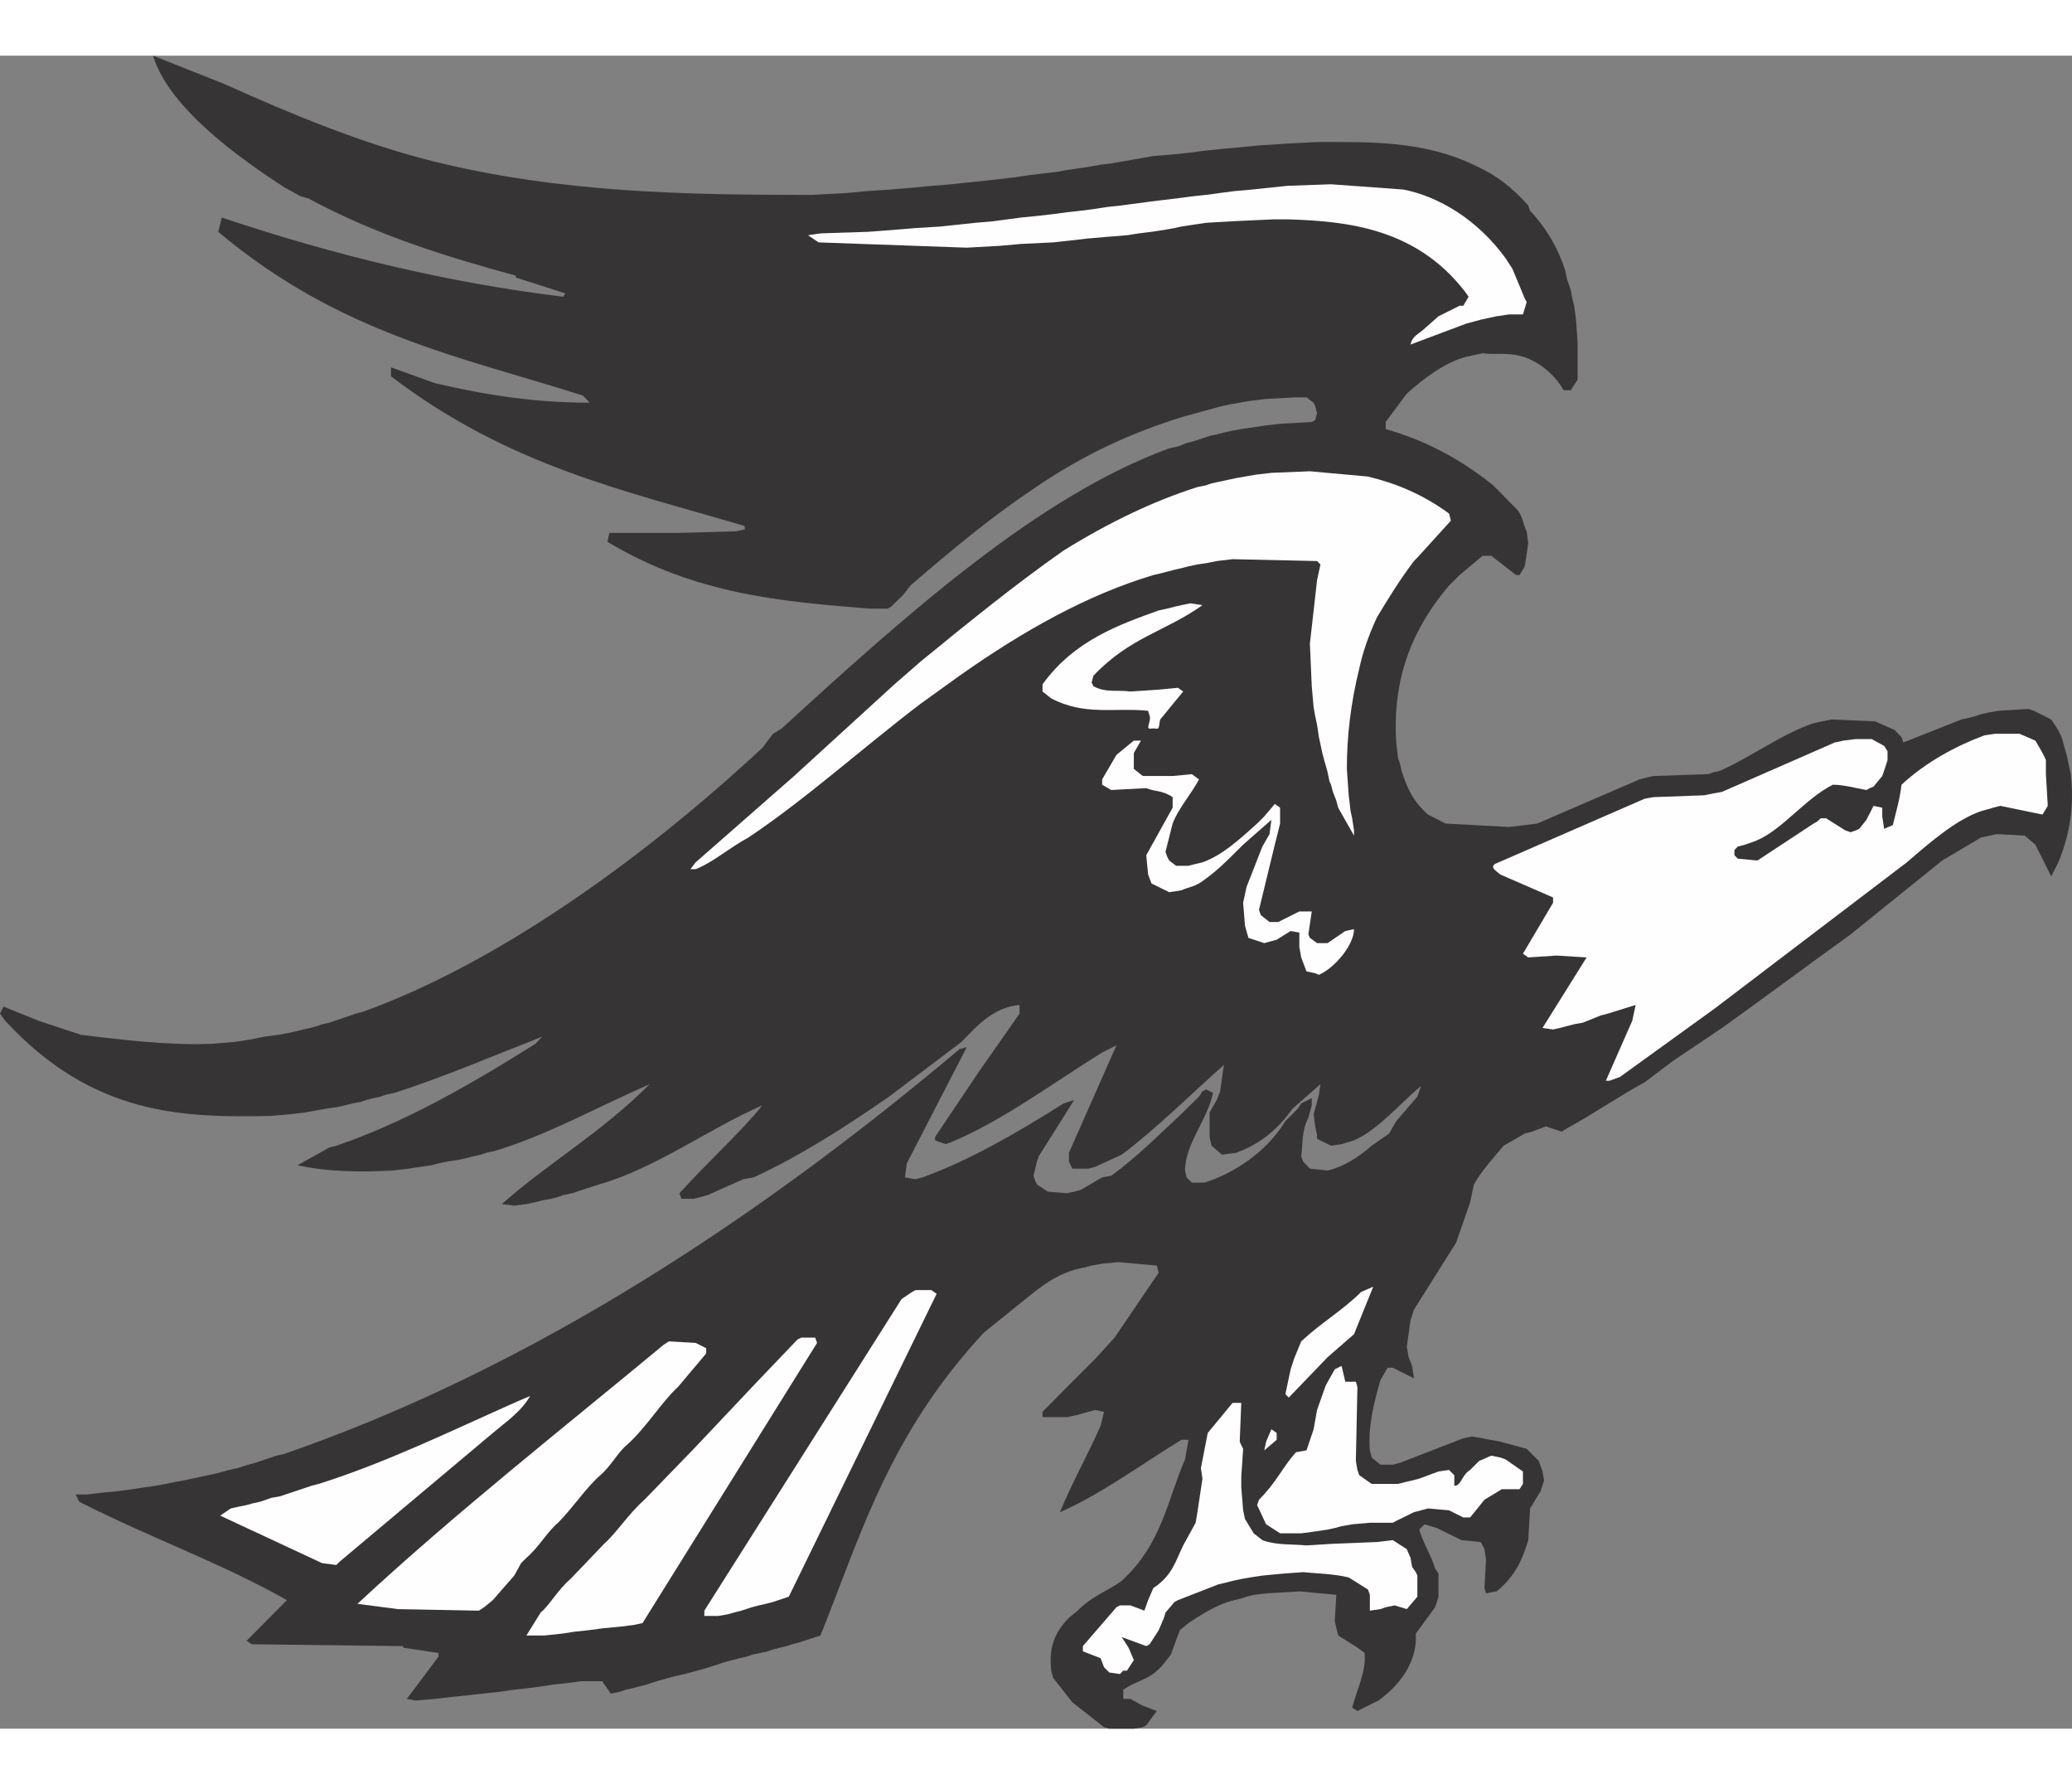
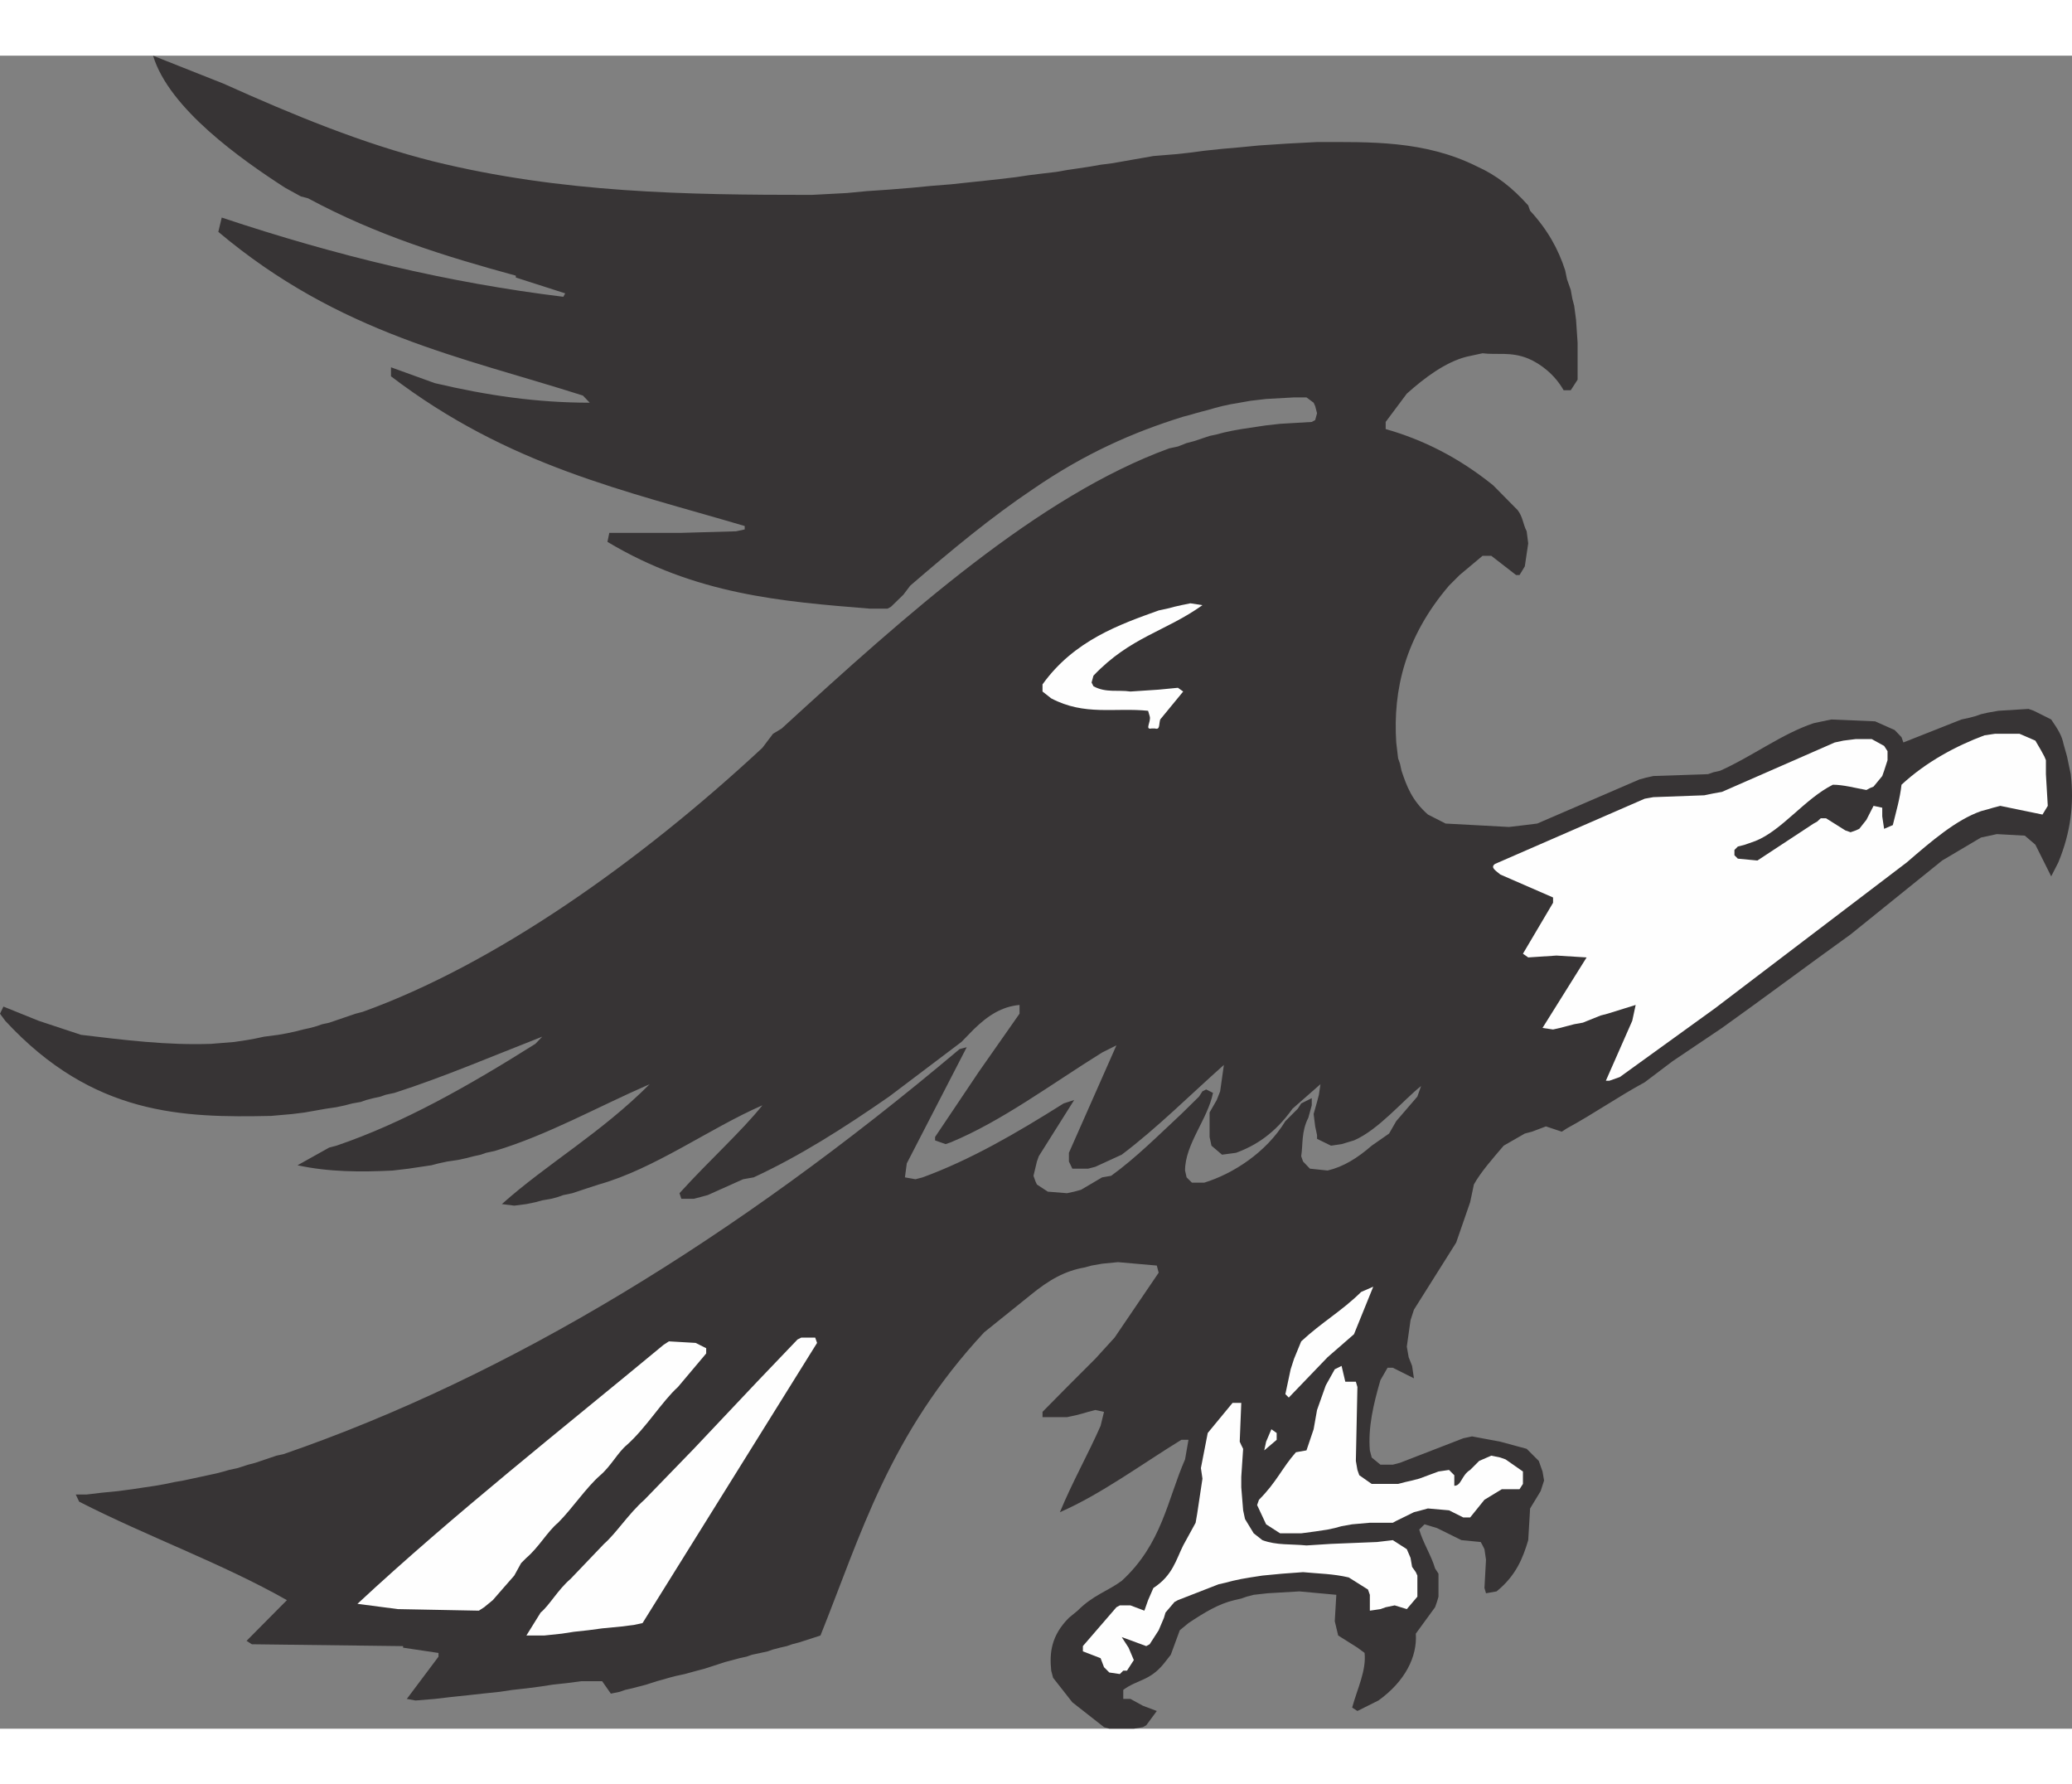
<svg xmlns="http://www.w3.org/2000/svg" xml:space="preserve" width="7.848in" height="6.757in" version="1.1" style="shape-rendering:geometricPrecision; text-rendering:geometricPrecision; image-rendering:optimizeQuality; fill-rule:evenodd; clip-rule:evenodd" viewBox="0 0 7847.73 6335.09">
  <rect x="0" y="0" width="7847.73" height="6335.09" fill="#808080" stroke="none" />
  <defs>
    <style type="text/css">
   
    .fil1 {fill:#FEFEFE}
    .fil0 {fill:#373435}
   
  </style>
  </defs>
  <g id="Layer_x0020__x0028_Black_x0020_and_x0020_White_x0029_">
    <g id="_2008575004672">
      <path class="fil0" d="M4248.49 6335.09l-47.05 0 -19.99 -5.88 -119.98 -94.1 -72.92 -92.92 -7.06 -27.05c-7.06,-67.04 0,-132.91 67.05,-199.96l32.93 -27.05c59.99,-59.99 112.92,-72.92 167.02,-112.92 152.91,-139.97 172.9,-306.99 239.95,-459.9l12.94 -74.1 -27.05 0c-152.91,94.1 -305.82,207.01 -459.9,274.06 47.05,-114.09 107.04,-219.95 154.08,-326.99l12.94 -52.93 -32.93 -7.06 -27.05 7.06 -19.99 5.88 -27.05 7.06 -32.93 7.06 -92.92 0 0 -19.99 92.92 -94.1 107.04 -107.04 59.98 -65.87 12.94 -14.11 167.02 -245.83 -7.06 -27.05 -147.03 -12.94 -59.99 5.88 -39.99 7.06 -25.88 7.06c-74.1,12.94 -134.09,45.87 -207.01,105.86l-174.08 139.97c-359.92,386.98 -466.95,766.89 -619.87,1147.99l-39.99 12.94 -39.99 12.94 -27.05 7.06 -20 7.06 -25.88 5.88 -27.05 7.06 -19.99 7.06 -27.05 5.88 -32.93 7.06 -20 7.06 -27.05 5.88 -25.88 7.06 -27.05 7.06 -79.98 25.88 -27.05 7.06 -25.88 7.06 -21.17 5.88 -32.93 7.06 -27.05 7.06 -19.99 5.88 -25.88 7.06 -39.99 12.94 -27.05 7.06 -27.05 7.06 -25.88 5.88 -19.99 7.06 -34.11 7.06 -32.93 -47.05 -79.98 0 -52.93 7.06 -54.11 5.88 -45.87 7.06 -54.11 7.06 -52.93 5.88 -47.05 7.06 -67.05 7.06 -52.93 5.88 -67.04 7.06 -59.99 7.06 -72.92 5.88 -32.93 -5.88 119.98 -159.97 0 -14.11 -134.09 -20 0 -5.88 -572.82 -7.06 -19.99 -12.94 132.91 -134.09 19.99 -20c-247,-139.97 -526.94,-239.95 -786.89,-372.86l-12.94 -27.05 39.99 0 59.98 -7.06 59.99 -5.88 52.93 -7.06 47.05 -7.06 39.99 -5.88 39.99 -7.06 32.93 -7.06 34.11 -5.88 32.93 -7.06 32.93 -7.06 27.05 -5.88 32.93 -7.06 27.05 -7.06 19.99 -5.88 32.93 -7.06 39.99 -12.94 27.05 -7.06 79.98 -27.05 27.05 -5.88c852.76,-294.06 1706.69,-813.94 2560.62,-1533.78l27.05 -7.06 -227.01 439.9 -7.06 52.93 39.99 7.06 27.05 -7.06c179.96,-65.87 352.87,-165.85 534,-279.94l39.99 -12.94 -134.09 212.9 -7.06 19.99 -12.94 54.11 7.06 19.99 5.88 12.94 41.17 27.05 72.92 5.88 27.05 -5.88 25.88 -7.06 79.98 -47.05 34.11 -5.88c92.92,-67.04 179.96,-154.08 265.83,-234.07l67.05 -65.87 12.94 -20 14.11 -7.06 25.88 12.94c-20,99.98 -105.86,194.08 -105.86,294.06l5.88 25.88 20 19.99 47.05 0c107.04,-32.93 234.07,-112.92 306.99,-232.89l47.05 -47.05 12.94 -19.99 39.99 -20 0 27.05 -12.94 47.05c-27.05,52.93 -19.99,99.98 -27.05,145.85l7.06 19.99 25.88 27.05 67.05 7.06c59.98,-14.12 112.91,-47.05 167.02,-94.1l65.87 -45.87 27.05 -47.05 79.98 -92.92 14.12 -39.99c-67.05,52.93 -161.14,165.85 -254.06,205.84l-47.05 14.12 -39.99 5.88 -52.93 -25.88 0 -14.11 -7.06 -32.93 -5.88 -47.05 12.94 -45.87 7.06 -27.05 5.88 -39.99 -105.86 92.92c-67.05,94.1 -139.97,139.97 -214.07,167.02l-52.93 7.06 -39.99 -34.11 -7.06 -32.93 0 -92.92 27.05 -47.05 12.94 -32.93 14.12 -99.98c-127.03,112.92 -254.06,239.95 -386.98,339.93l-99.98 45.87 -27.05 7.06 -59.99 0 -12.94 -27.05 0 -32.93 179.96 -406.97 -54.11 27.05c-192.9,119.97 -379.91,259.94 -572.81,339.93l-19.99 7.06 -39.99 -14.12 0 -12.94 165.85 -247.01 154.08 -219.95 0 -32.93c-67.04,5.88 -119.97,39.99 -174.08,92.92l-45.87 47.05 -274.06 207.01c-172.9,119.97 -339.92,225.83 -512.83,305.82l-39.99 7.06 -134.09 59.99 -25.88 7.06 -27.05 7.06 -47.05 0 -7.06 -21.17c114.09,-125.85 234.07,-232.89 314.05,-332.87 -199.96,87.04 -406.97,239.95 -619.87,299.94l-39.99 12.94 -59.99 19.99 -34.11 7.06 -19.99 7.06 -25.88 7.06 -34.11 5.88 -25.88 7.06 -34.11 7.06 -45.87 5.88 -47.05 -5.88c172.91,-154.08 372.86,-267 559.88,-454.02 -199.96,87.04 -386.98,192.9 -586.93,252.89l-32.93 7.06 -19.99 7.06 -27.05 5.88 -27.05 7.06 -32.93 7.06 -39.99 5.88 -32.93 7.06 -27.05 7.06 -39.99 5.88 -47.05 7.06 -59.98 7.06c-119.98,5.88 -239.95,5.88 -359.92,-20l119.97 -67.04 27.05 -7.06c252.89,-85.86 499.89,-225.83 753.95,-385.8l25.88 -27.05c-187.02,72.93 -372.86,152.91 -559.88,212.9l-32.93 7.06 -20 7.06 -27.05 5.88 -27.05 7.06 -20 7.06 -32.93 5.88 -27.05 7.06 -32.93 7.06 -39.99 5.88 -39.99 7.06 -39.99 7.06 -47.05 5.88 -79.98 7.06c-332.87,7.06 -673.97,0 -1006.84,-359.92l-19.99 -27.05 12.94 -27.05 134.09 54.11 159.97 52.93c165.84,19.99 326.99,39.99 492.83,34.11l87.04 -7.06 47.05 -7.06 32.93 -5.88 32.93 -7.06 54.1 -7.06 32.93 -5.88 32.93 -7.06 27.05 -7.06 27.05 -5.88 25.88 -7.06 19.99 -7.06 27.05 -5.88 99.98 -34.11 27.05 -7.06c499.89,-179.96 1046.83,-565.76 1513.79,-999.78l39.99 -52.93 32.93 -19.99c474.02,-434.02 973.9,-880.99 1467.91,-1060.95l32.93 -7.06 32.93 -12.94 27.05 -7.06 59.99 -19.99 27.05 -5.88 27.05 -7.06 32.93 -7.06 32.93 -5.88 47.05 -7.06 47.05 -7.06 52.93 -5.88 119.97 -7.06 12.94 -7.06 7.06 -25.88 -7.06 -27.05 -5.88 -12.94 -27.05 -19.99 -47.05 0 -105.86 5.88 -59.99 7.06 -39.99 7.06 -34.11 5.88 -32.93 7.06 -27.05 7.06 -19.99 5.88 -27.05 7.06 -25.88 7.06 -19.99 5.88 -27.05 7.06c-192.9,59.99 -372.86,139.97 -566.94,272.88 -159.96,107.04 -312.87,234.07 -466.95,366.98l-25.88 34.11 -47.05 45.87 -12.94 7.06 -67.04 0c-334.05,-27.05 -659.86,-52.93 -993.9,-252.89l7.06 -34.11 272.88 0 207.01 -5.88 32.93 -7.06 0 -12.94c-452.84,-134.09 -893.92,-227.01 -1339.71,-566.94l0 -34.11 165.84 59.99c199.96,47.05 386.98,74.1 586.93,74.1l-25.88 -27.05c-461.07,-147.03 -920.98,-232.89 -1380.88,-619.87l12.94 -54.11c441.08,147.03 860.99,247.01 1293.84,299.94l7.06 -12.94 -187.02 -59.98 0 -7.06c-267,-72.92 -526.94,-152.91 -786.89,-292.88l-27.05 -7.06 -59.98 -32.93c-165.85,-107.04 -439.9,-299.94 -499.89,-499.89l267 105.86c267,119.98 526.94,227.01 793.95,294.06 486.95,119.97 959.79,127.03 1433.81,127.03l132.91 -7.06 74.1 -7.06 85.86 -5.88 87.04 -7.06 72.92 -7.06 74.1 -5.88 65.87 -7.06 67.04 -7.06 52.93 -5.88 59.99 -7.06 47.04 -7.06 47.05 -5.88 59.99 -7.06 39.99 -7.06 39.99 -5.88 47.05 -7.06 39.99 -7.06 45.87 -5.88 39.99 -7.06 39.99 -7.06 34.11 -5.88 39.99 -7.06 85.86 -7.06 54.11 -5.88 52.93 -7.06 67.04 -7.06 67.04 -5.88 72.93 -7.06 107.03 -7.06 112.92 -5.88c199.96,0 406.97,-7.06 606.93,92.92 72.93,32.93 132.91,79.98 192.9,147.03l7.06 19.99c67.04,72.93 107.03,145.85 132.91,225.84l7.06 34.11 14.12 39.99 5.88 32.93 7.06 27.05 7.06 52.93 5.88 87.04 0 139.97 -25.88 39.99 -27.05 0c-34.11,-59.99 -87.04,-99.98 -134.09,-119.97 -65.87,-27.05 -119.97,-12.94 -172.9,-20l-32.93 7.06 -27.05 5.88c-79.98,19.99 -159.97,79.98 -227.01,139.97l-79.98 107.04 0 27.05c139.97,39.99 274.06,105.86 406.97,212.9l92.92 94.1c19.99,25.88 19.99,52.93 34.11,79.98l5.88 45.87 -12.94 87.04 -19.99 32.93 -12.94 0 -94.1 -72.93 -32.93 0 -87.04 72.93 -39.99 39.99c-165.85,194.07 -212.9,394.03 -199.96,593.99l7.06 59.99 7.06 19.99 5.88 27.05c19.99,59.98 39.99,112.91 99.98,165.84l67.04 34.11 239.95 12.94 59.98 -7.06 47.05 -5.88 386.97 -167.02 25.88 -7.06 27.05 -5.88 207.01 -7.06 20 -7.06 25.88 -5.88c121.15,-54.11 234.06,-139.97 354.04,-179.96l32.93 -7.06 34.11 -7.06 165.85 7.06 74.1 32.93 25.88 27.05 7.06 19.99 219.95 -87.04 27.05 -5.88 27.05 -7.06 19.99 -7.06 25.88 -5.88 39.99 -7.06 114.09 -7.06 19.99 7.06 65.87 32.93c27.05,39.99 39.99,59.99 47.05,94.1l12.94 45.87 7.06 34.11 7.06 32.93c12.94,112.92 0,219.95 -47.05,334.05l-27.05 52.93 -59.99 -119.97 -39.99 -34.11 -105.86 -5.88 -27.05 5.88 -32.93 7.06 -147.03 87.04 -346.99 279.94c-167.02,119.97 -326.99,239.95 -486.95,354.04l-187.02 125.85 -105.86 79.98c-99.98,54.11 -194.08,119.97 -294.06,174.08l-19.99 12.94 -59.99 -19.99 -52.93 19.99 -27.05 7.06 -79.98 45.87c-39.99,47.05 -87.04,99.98 -112.92,147.03l-14.11 67.04 -52.93 152.91 -159.97 254.06 -12.94 39.99 -14.11 99.98 7.06 39.99 12.94 32.93 7.06 47.05 -79.98 -39.99 -19.99 0 -27.05 47.05c-27.05,92.92 -47.05,179.96 -39.99,265.82l7.06 27.05 32.93 27.05 47.05 0 27.05 -7.06 239.95 -92.92 32.93 -7.06 107.04 20 99.98 27.05 45.87 45.87 14.12 39.99 5.88 34.11 -12.94 39.99 -39.99 65.87 -7.06 119.97c-19.99,67.05 -45.87,134.09 -119.97,194.08l-39.99 7.06 -5.88 -19.99 5.88 -107.04 -5.88 -39.99 -7.06 -14.12 -7.06 -12.94 -72.92 -7.06 -92.92 -45.87 -47.05 -14.11 -19.99 19.99c12.94,47.05 47.05,101.15 59.99,147.03l12.94 19.99 0 87.04 -5.88 19.99 -7.06 19.99 -72.93 99.98c5.88,87.04 -39.99,179.96 -141.14,252.89l-79.98 39.99 -19.99 -12.94c19.99,-72.92 54.11,-139.97 47.05,-207.01l-27.05 -20 -72.92 -45.87 -12.94 -54.11 5.88 -99.98 -139.97 -12.94 -119.98 7.06 -52.93 5.88 -27.05 7.06 -20 7.06 -25.88 5.88c-59.98,14.12 -114.09,47.05 -174.08,87.04l-32.93 27.05 -34.11 92.92 -25.88 32.93c-54.11,67.04 -99.98,59.99 -154.08,99.98l0 34.11 27.05 0 47.05 25.88 52.93 19.99 -39.99 54.11 -12.94 7.06 -34.11 5.88 -45.87 0z" />
      <path class="fil1" d="M4201.44 6122.2l-19.99 -20 -12.94 -34.11 -67.04 -25.88 0 -20 127.03 -147.03 12.94 -7.06 39.99 0 52.93 19.99 14.11 -39.99 19.99 -45.87c72.92,-47.05 85.86,-107.04 112.92,-161.14l47.05 -85.86 5.88 -34.11 19.99 -132.91 -5.88 -39.99 25.88 -132.91 94.1 -114.09 32.93 0 -5.88 147.03 5.88 12.94 7.06 14.12 -7.06 105.86 0 39.99 7.06 87.04 7.06 32.93 32.93 54.11 32.93 25.88c54.11,19.99 107.04,14.12 167.02,19.99l92.92 -5.88 174.08 -7.06 59.99 -7.06 52.93 34.11 14.11 32.93 5.88 34.11 14.11 19.99 5.88 12.94 0 79.98 -39.99 47.05 -45.87 -14.11 -34.11 7.06 -19.99 7.06 -39.99 5.88 0 -59.99 -7.06 -19.99 -72.93 -45.87c-59.98,-14.12 -112.91,-14.12 -172.9,-20l-79.98 5.88 -74.1 7.06 -45.87 7.06 -34.11 5.88 -32.93 7.06 -27.05 7.06 -25.88 5.88 -154.08 59.98 -12.94 7.06 -34.11 39.99 -5.88 20 -20 47.05 -34.11 52.93 -12.94 7.06 -92.92 -34.11 25.88 39.99 19.99 47.05 -25.88 39.99 -14.11 0 -12.94 12.94 -39.99 -5.88z" />
      <path class="fil1" d="M2007.8 5982.23l-14.11 0 54.11 -87.04c32.93,-27.05 65.87,-87.04 112.91,-127.03l127.03 -132.91c45.87,-39.99 92.92,-114.09 152.91,-167.02l187.02 -192.9 119.97 -127.03 119.98 -127.03 152.91 -159.97 14.11 -7.06 52.93 0 7.06 19.99 -661.03 1060.95 -32.93 7.06 -47.05 5.88 -72.92 7.06 -52.93 7.06 -54.11 5.88 -45.87 7.06 -67.05 7.06 -52.93 0z" />
-       <polygon class="fil1" points="2667.66,5908.13 2667.66,5888.13 3414.55,4708.39 3454.54,4681.34 3467.48,4674.28 3527.47,4674.28 3547.46,4688.39 2987.59,5835.2 2927.6,5855.2 2900.55,5862.26 2874.67,5868.14 2847.62,5875.19 2807.62,5888.13 2780.57,5895.19 2754.69,5902.25 2720.59,5908.13 " />
      <path class="fil1" d="M1506.73 5882.25l-152.91 -19.99c366.98,-341.1 773.95,-661.03 1159.75,-980.96l19.99 -12.94 101.15 5.88 39.99 20 0 19.99 -107.04 127.03c-59.98,54.11 -119.97,154.08 -194.07,219.95 -32.93,27.05 -59.99,79.98 -99.98,114.09 -52.93,45.87 -105.86,125.85 -159.97,179.96 -39.99,32.93 -72.92,92.92 -119.97,132.91l-19.99 19.99 -25.88 47.05 -41.17 47.05 -39.99 45.87 -32.93 27.05 -19.99 12.94 -306.99 -5.88z" />
-       <path class="fil1" d="M1219.73 5708.17l-385.8 -179.96 39.99 -27.05 25.88 -5.88 34.11 -7.06 25.88 -7.06 27.05 -5.88 39.99 -14.12 32.93 -5.88 119.98 -39.99 27.05 -7.06c254.06,-79.98 499.89,-199.96 753.95,-312.87l47.05 -20c-34.11,59.99 -94.1,99.98 -141.14,139.97l-579.88 486.95 -12.94 12.94 -54.11 -7.06z" />
      <path class="fil1" d="M4881.29 5595.25l-32.93 0 -52.93 -34.11 -34.11 -72.93 7.06 -19.99c67.04,-67.04 87.04,-119.97 139.97,-179.96l39.99 -7.06 27.05 -79.98 12.94 -72.93 32.93 -92.92 34.11 -61.17 25.88 -12.94 14.11 59.99 39.99 0 5.88 19.99 -5.88 279.94 5.88 34.11 7.06 20 47.05 32.93 99.98 0 27.05 -7.06 25.88 -5.88 27.05 -7.06 72.92 -27.05 39.99 -5.88 19.99 20 0 39.99c27.05,0 27.05,-39.99 59.99,-59.99l34.11 -34.11 45.87 -19.99 34.11 7.06 19.99 7.06 65.87 45.87 0 47.05 -12.94 20 -67.04 0 -65.87 39.99 -54.1 67.04 -25.88 0 -54.1 -27.05 -79.98 -7.06 -25.88 7.06 -27.05 7.06 -67.05 32.93 -12.94 7.06 -87.04 0 -67.04 5.88 -39.99 7.06 -25.88 7.06 -27.05 5.88 -47.05 7.06 -52.93 7.06 -47.05 0z" />
      <polygon class="fil1" points="4788.37,5281.2 4795.43,5248.27 4815.42,5201.22 4835.42,5215.34 4835.42,5241.21 " />
      <path class="fil1" d="M4881.29 5081.25l-12.94 -12.94 19.99 -94.1 12.94 -39.99 27.05 -65.87c79.98,-74.1 152.91,-114.09 227.01,-187.02l45.87 -19.99 -72.92 179.96 -99.98 87.04 -147.03 152.91z" />
      <path class="fil1" d="M6095.14 3881.51l-12.94 0 99.98 -227.01 12.94 -59.99 -105.86 32.93 -27.05 7.06 -67.04 27.05 -32.93 5.88 -27.05 7.06 -27.05 7.06 -25.88 5.88 -39.99 -5.88 167.02 -267 -114.09 -7.06 -107.04 7.06 -19.99 -14.11 114.09 -192.9 0 -19.99 -199.96 -87.04c-14.11,-12.94 -39.99,-25.88 -19.99,-39.99l566.94 -247 32.93 -5.88 192.9 -7.06 34.11 -7.06 32.93 -5.88 426.97 -187.02 32.93 -7.06 47.05 -5.88 59.98 0 47.05 25.88 12.94 20 0 34.11 -12.94 39.99 -7.06 19.99 -32.93 39.99 -14.11 5.88 -12.94 7.06c-39.99,-7.06 -87.04,-19.99 -127.03,-19.99 -105.86,52.93 -192.9,172.9 -292.88,212.89l-39.99 14.12 -27.05 7.06 -12.94 12.94 0 19.99 12.94 12.94 74.1 7.06 212.9 -139.97 12.94 -7.06 14.12 -12.94 19.99 0 72.92 45.87 19.99 7.06 20 -7.06 12.94 -5.88 27.05 -34.11 27.05 -52.93 32.93 7.06 0 32.93 7.06 47.05 32.93 -14.11c12.94,-52.93 27.05,-99.98 32.93,-152.91 94.1,-87.04 207.01,-147.03 314.05,-187.02l39.99 -5.88 92.92 0 59.99 25.88 19.99 34.11 14.12 25.88 5.88 14.11 0 52.93 7.06 119.98 -19.99 32.93 -159.97 -32.93 -27.05 7.06 -19.99 5.88 -25.88 7.06c-94.1,32.93 -187.02,112.91 -281.12,194.07l-726.9 552.82 -359.92 259.94 -39.99 14.11z" />
-       <path class="fil1" d="M4981.27 3474.54l-32.93 -7.06 -20 -52.93 -7.06 -39.99 0 -54.11 -32.93 -5.88 -52.93 32.93 -47.05 12.94 -59.99 -19.99 -12.94 -45.87 -7.06 -87.04 12.94 -59.98 59.98 -152.91 27.05 -47.05 7.06 -54.1 -107.04 94.1 -12.94 12.94c-47.05,47.05 -87.04,87.04 -134.09,119.98 -32.93,27.05 -59.99,27.05 -87.04,39.99l-45.87 7.06 -67.04 -32.93 -12.94 -34.11 -7.06 -72.92 99.98 -179.96 0 -39.99c-39.99,-27.05 -67.04,-19.99 -99.98,-34.11l-132.91 7.06 -34.11 -19.99 0 -20 54.11 -92.92 65.87 -54.11 27.05 0 -27.05 47.05 0 59.99 34.11 27.05 112.91 0 72.93 -7.06 27.05 19.99c-32.93,59.99 -79.98,112.92 -99.98,167.02l-27.05 107.04 7.06 19.99 7.06 12.94 25.88 20 47.05 0 27.05 -7.06 25.88 -5.88c74.1,-27.05 134.09,-81.16 207.01,-147.03l27.05 -27.05 39.99 -47.05 20 14.11 0 59.99 -20 79.98 -59.98 247 7.06 19.99 32.93 25.88 32.93 0 79.98 -39.99 47.05 0 -12.94 87.04 5.88 12.94 27.05 19.99 39.99 0 67.04 -45.87 32.93 -7.06c0,59.99 -72.93,147.03 -132.91,172.91l-14.12 -5.88z" />
-       <path class="fil1" d="M2614.73 3080.51l19.99 -25.88 372.86 -326.99 379.92 -346.99 99.98 -87.04c187.02,-152.91 359.92,-292.88 541.05,-419.91 172.91,-107.04 339.93,-187.02 505.77,-239.95l34.11 -7.06 20 -7.06 27.05 -5.88 32.93 -7.06 32.93 -7.06 34.11 -5.88 39.99 -7.06 59.99 -7.06 145.85 -5.88 219.95 19.99c107.03,25.88 207.01,67.04 306.99,139.97l7.06 27.05 -127.03 139.97 -12.94 12.94c-59.99,79.98 -99.98,147.03 -139.97,212.89 -34.11,74.1 -54.11,134.09 -67.04,194.08 -32.93,132.91 -47.05,259.94 -47.05,379.92l7.06 99.98 7.06 59.99 5.88 27.05 7.06 45.87 0 19.99 -59.99 -105.86 -7.06 -27.05 -12.94 -32.93 -7.06 -27.05 -5.88 -12.94 -7.06 -34.11 -7.06 -25.88 -5.88 -19.99 -7.06 -27.05 -7.06 -32.93 -5.88 -27.05 -7.06 -47.05 -7.06 -32.93 -5.88 -32.93 -7.06 -79.98 -7.06 -161.14 27.05 -239.95 12.94 -59.99 -12.94 -12.94 -319.93 -7.06 -59.99 7.06 -34.11 7.06 -39.99 5.88 -32.93 7.06 -27.05 7.06 -25.88 5.88 -27.05 7.06 -27.05 7.06 -25.88 5.88c-247,74.1 -486.95,207.01 -733.95,381.09l-147.03 105.86c-219.95,167.02 -432.85,359.92 -652.8,506.95 -74.1,39.99 -134.09,94.1 -199.96,119.97l-19.99 0z" />
      <path class="fil1" d="M4361.4 2547.68c-27.05,5.88 0,-27.05 -7.06,-47.05l-5.88 -19.99c-127.03,-12.94 -239.95,19.99 -366.98,-47.05l-32.93 -25.88 0 -27.05c119.97,-167.02 292.88,-227.01 439.9,-279.94l32.93 -7.06 27.05 -7.06 25.88 -5.88 34.11 -7.06 45.87 7.06c-139.97,99.98 -272.88,119.97 -412.85,267l-7.06 25.88 7.06 14.11c47.05,25.88 92.92,12.94 139.97,19.99l107.03 -7.06 72.93 -7.06 19.99 14.11 -87.04 105.86c-5.88,20 0,39.99 -19.99,34.11l-12.94 0z" />
-       <path class="fil1" d="M5342.37 1093.88c5.88,-27.05 19.99,-34.11 45.87,-54.11l59.98 -52.93 79.98 -39.99 14.11 0 20 -34.11 -14.12 -19.99c-185.84,-239.95 -446.96,-265.83 -666.91,-272.88l-59.98 0 -152.91 7.06 -99.98 5.88 -47.05 7.06 -47.05 7.06 -25.88 5.88 -39.99 7.06 -47.05 7.06 -47.05 5.88 -45.87 7.06 -87.04 7.06 -67.05 5.88 -59.98 7.06 -65.87 7.06 -121.15 5.88 -79.98 7.06 -125.85 7.06 -561.05 -19.99 -39.99 -27.05 47.05 -7.06 179.96 -5.88 94.1 -7.06 85.86 -7.06 94.1 -5.88 65.87 -7.06 67.05 -7.06 67.04 -5.88 52.93 -7.06 52.93 -7.06 59.98 -5.88 61.16 -7.06 52.93 -7.06 52.93 -5.88 54.11 -7.06 45.87 -7.06 54.11 -5.88 52.93 -7.06 52.93 -7.06 47.05 -5.88 59.99 -7.06 52.93 -7.06 54.1 -5.88 52.93 -7.06 54.11 -7.06 65.87 -5.88 67.04 -7.06 67.04 -7.06 165.85 -5.88 274.06 19.99c132.91,25.88 279.94,112.92 386.98,259.94l25.88 39.99 47.05 112.91 7.06 12.94 -14.11 47.05 -52.93 0 -47.05 7.06 -32.93 7.06 -27.05 5.88 -25.88 7.06 -27.05 7.06 -212.9 79.98z" />
    </g>
  </g>
</svg>